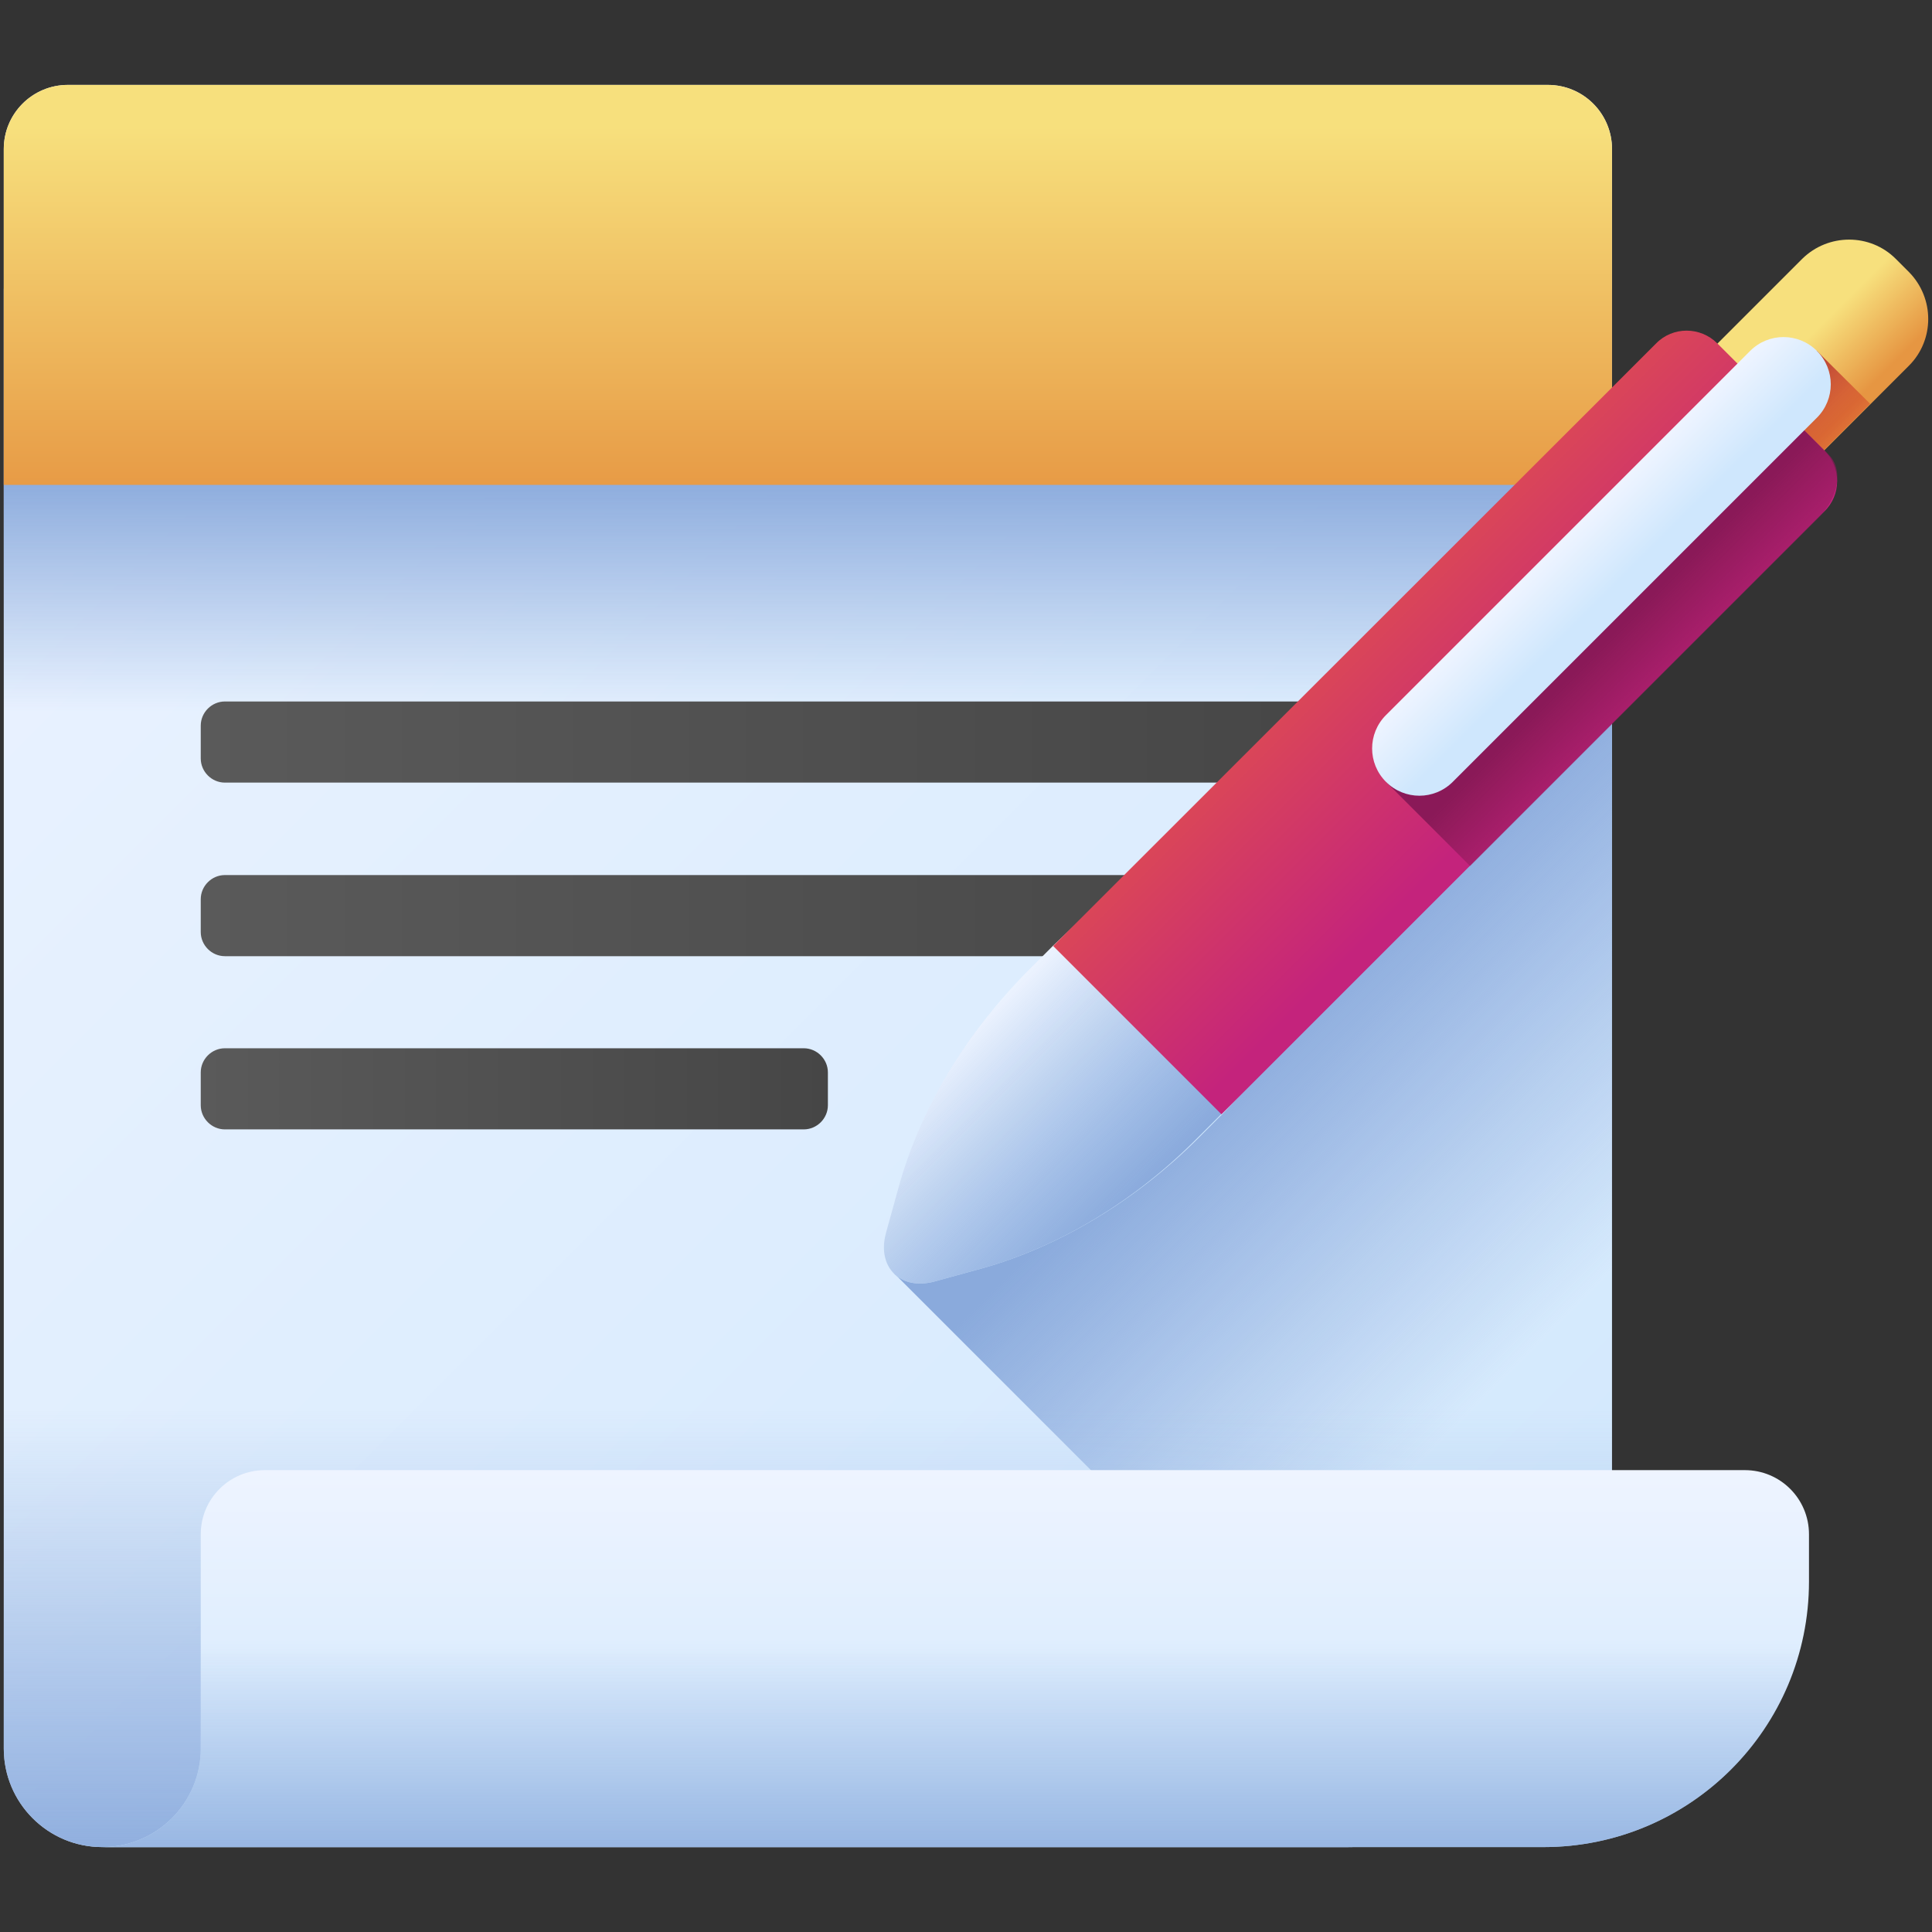
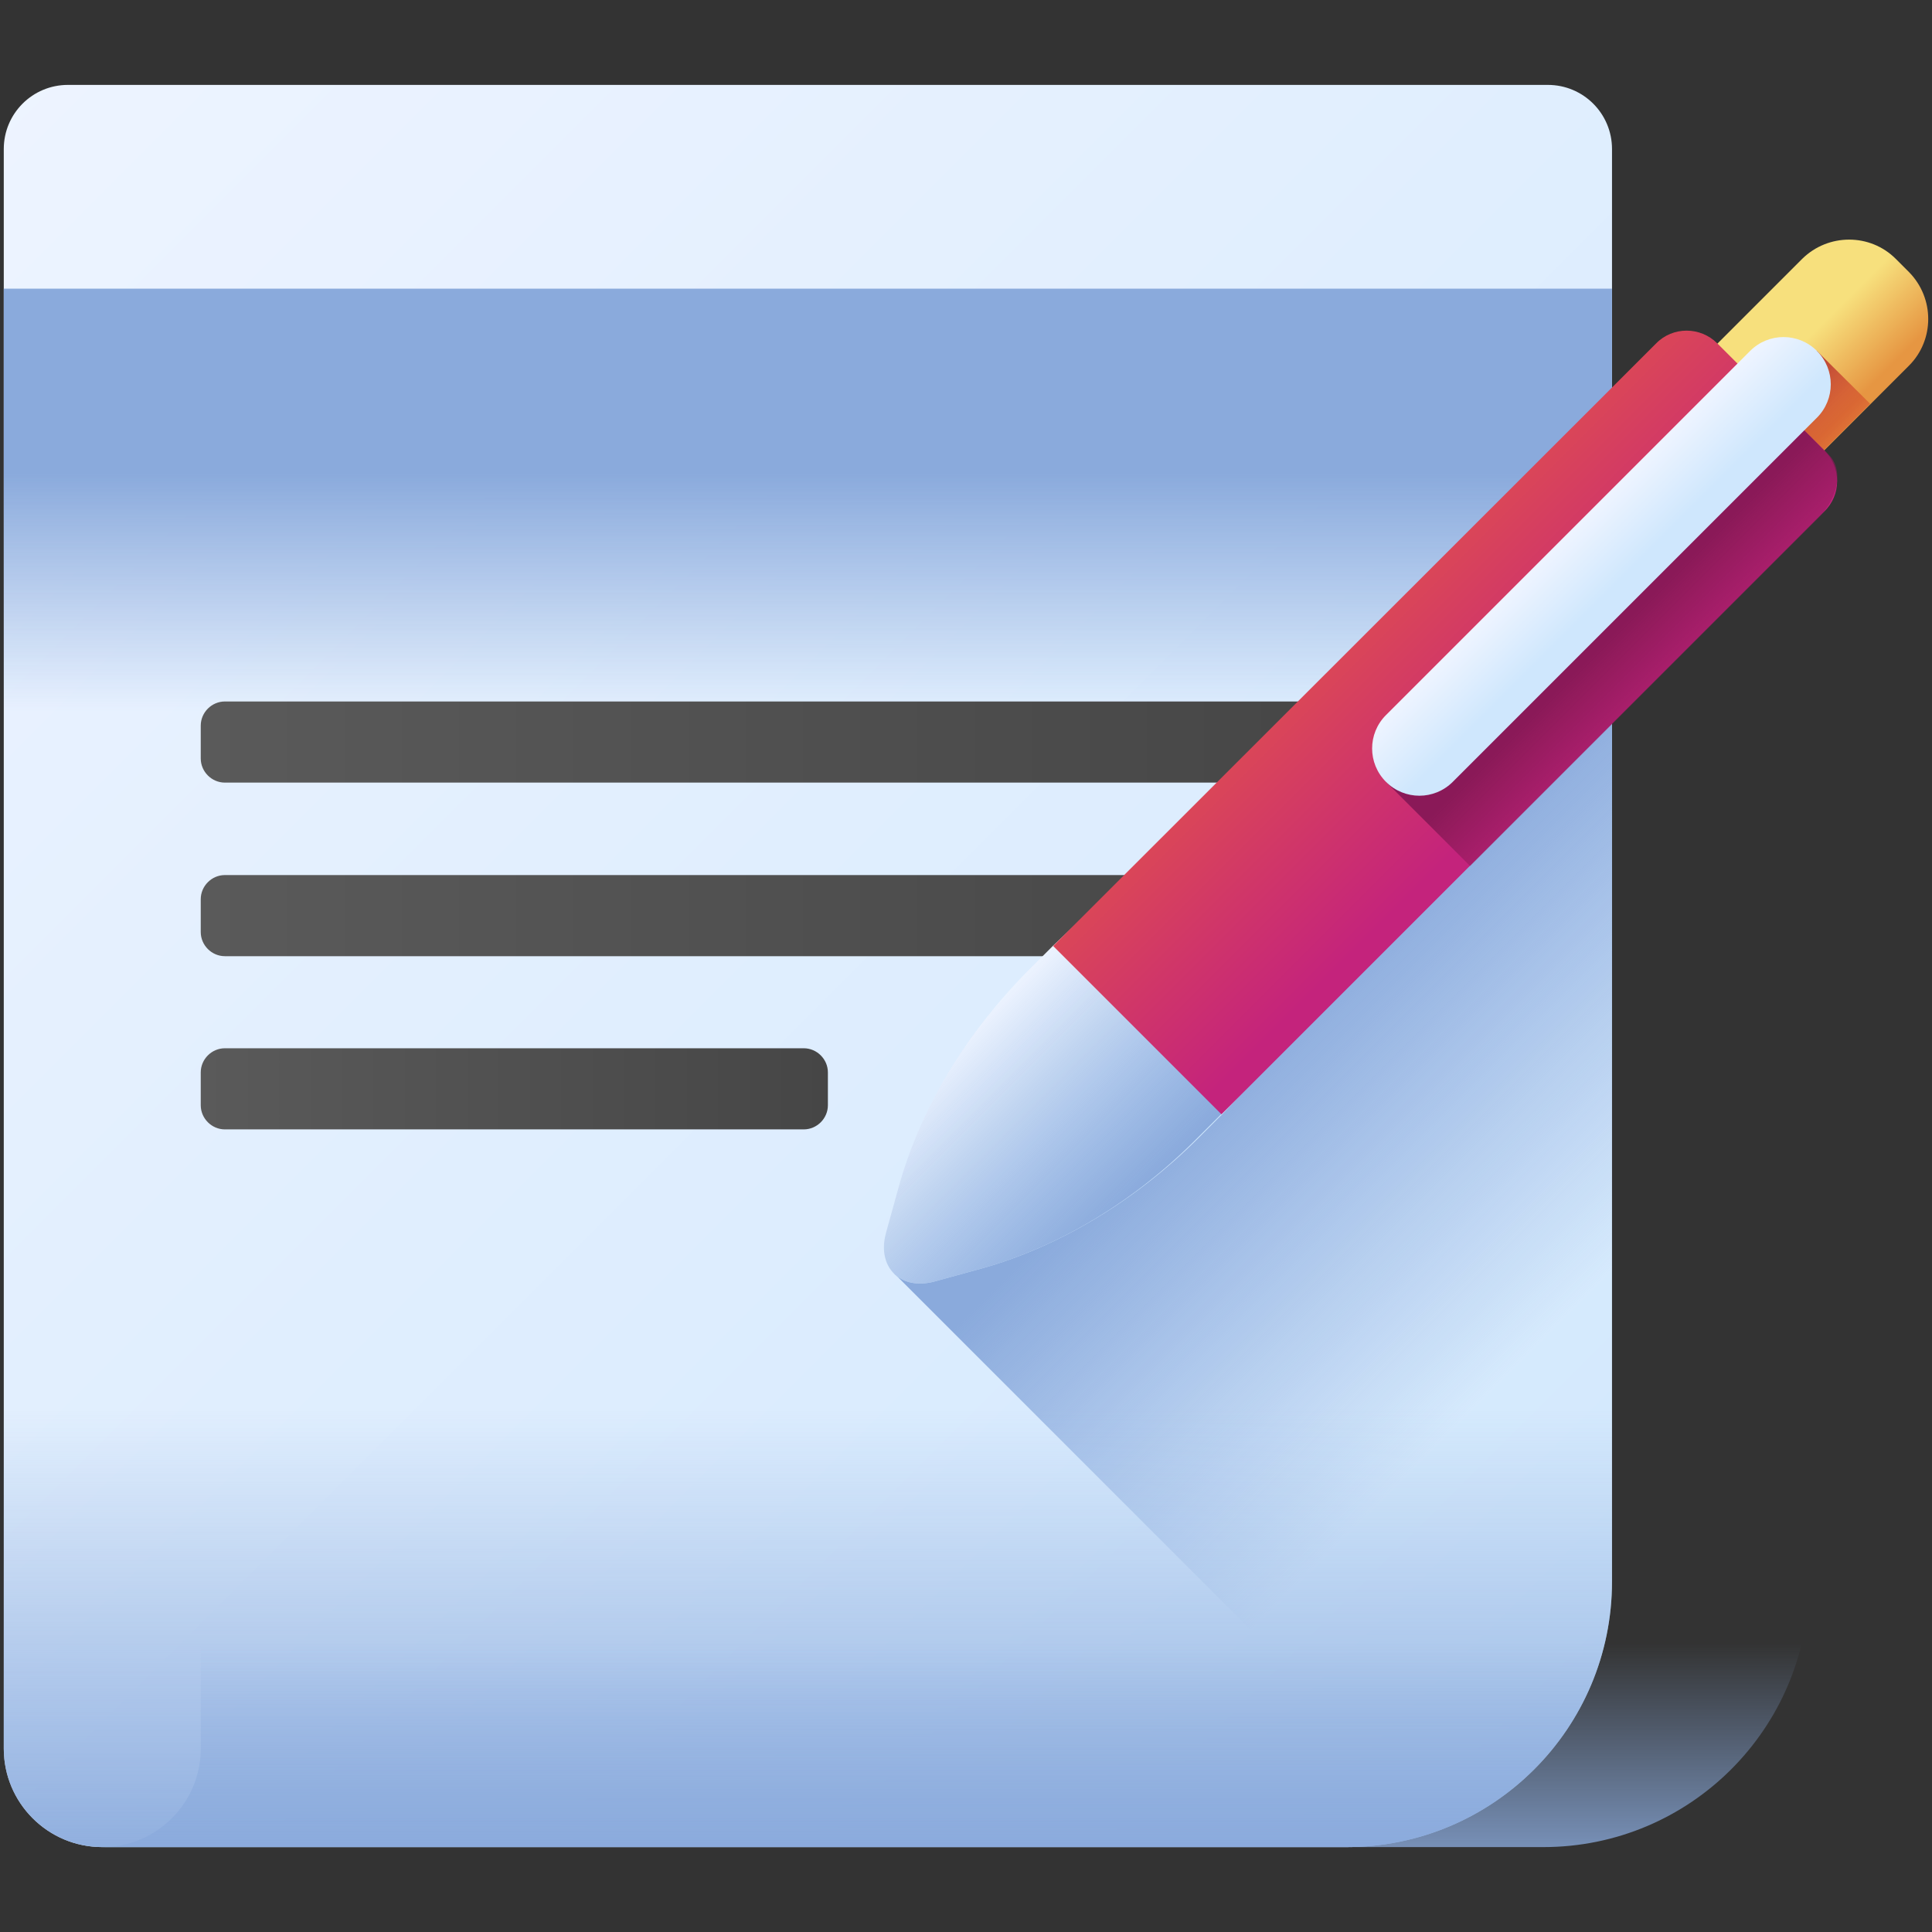
<svg xmlns="http://www.w3.org/2000/svg" version="1.1" id="Layer_1" x="0px" y="0px" viewBox="0 0 512 512" style="enable-background:new 0 0 512 512;" xml:space="preserve">
  <rect x="0" y="0" width="512" height="512" fill="#333333" stroke="none" />
  <style type="text/css">
	.st0{fill:url(#SVGID_1_);}
	.st1{fill:url(#SVGID_00000140703277534470071620000008434385932839429305_);}
	.st2{fill:url(#SVGID_00000041293629202462381630000017357976685783210661_);}
	.st3{fill:url(#SVGID_00000079448427521486531690000016447879342715802784_);}
	.st4{fill:url(#SVGID_00000042008290521495185140000013912119594173166479_);}
	.st5{fill:url(#SVGID_00000018234646081413350460000007519466734728044935_);}
	.st6{fill:url(#SVGID_00000047780672859354458850000011132072918693659274_);}
	.st7{fill:url(#SVGID_00000069365051016005737440000002532067716670288014_);}
	.st8{fill:url(#SVGID_00000175302627666535077470000000626305021332568992_);}
	.st9{fill:url(#SVGID_00000163763439543819902270000016304470820270119055_);}
	.st10{fill:url(#SVGID_00000113340248971954742920000006879608613028662403_);}
	.st11{fill:url(#SVGID_00000080892780459121001870000005825561453081407653_);}
	.st12{fill:url(#SVGID_00000043443821772513094580000015867893251771231365_);}
	.st13{fill:url(#SVGID_00000008861536539422319780000005400110937175772288_);}
	.st14{fill:url(#SVGID_00000136408421537500082730000006499008610666865823_);}
	.st15{fill:url(#SVGID_00000055689496002954857590000000556409081088521360_);}
	.st16{fill:url(#SVGID_00000110431175160151123690000018283843970955375503_);}
</style>
  <g>
    <linearGradient id="SVGID_1_" gradientUnits="userSpaceOnUse" x1="-19.485" y1="492.25" x2="463.73" y2="9.036" gradientTransform="matrix(1 0 0 -1 0 512)">
      <stop offset="0" style="stop-color:#EEF4FF" />
      <stop offset="1" style="stop-color:#CFE7FD" />
    </linearGradient>
    <path class="st0" d="M356.8,489.5H27.1C12.7,489.5,1,477.8,1,463.4V39.5c0-9.4,7.6-17,17-17h392.2c9.4,0,17,7.6,17,17v379.6   C427.2,458,395.7,489.5,356.8,489.5z" />
    <linearGradient id="SVGID_00000055664608609377199650000016710637790497261750_" gradientUnits="userSpaceOnUse" x1="426.601" y1="175.091" x2="347.351" y2="254.341" gradientTransform="matrix(1 0 0 -1 0 512)">
      <stop offset="0" style="stop-color:#8AAADC;stop-opacity:0" />
      <stop offset="1" style="stop-color:#8AAADC" />
    </linearGradient>
    <path style="fill:url(#SVGID_00000055664608609377199650000016710637790497261750_);" d="M427.2,147.3L237,337.5l146.7,146.7   c25.5-10.6,43.5-35.7,43.5-65.1V147.3z" />
    <linearGradient id="SVGID_00000004525823852328394120000017413055075417617320_" gradientUnits="userSpaceOnUse" x1="214.101" y1="323.49" x2="214.101" y2="386.561" gradientTransform="matrix(1 0 0 -1 0 512)">
      <stop offset="0" style="stop-color:#8AAADC;stop-opacity:0" />
      <stop offset="1" style="stop-color:#8AAADC" />
    </linearGradient>
    <path style="fill:url(#SVGID_00000004525823852328394120000017413055075417617320_);" d="M1,76.5h426.2v121H1V76.5z" />
    <linearGradient id="SVGID_00000066512787246063095240000002800687915181566592_" gradientUnits="userSpaceOnUse" x1="53.266" y1="315.288" x2="357.106" y2="315.288" gradientTransform="matrix(1 0 0 -1 0 512)">
      <stop offset="0" style="stop-color:#5A5A5A" />
      <stop offset="1" style="stop-color:#464646" />
    </linearGradient>
    <path style="fill:url(#SVGID_00000066512787246063095240000002800687915181566592_);" d="M350.7,207.4H59.6c-3.5,0-6.4-2.9-6.4-6.4   v-8.7c0-3.5,2.9-6.4,6.4-6.4l0,0h291.1c3.5,0,6.4,2.9,6.4,6.4l0,0v8.7C357.1,204.6,354.3,207.4,350.7,207.4L350.7,207.4z" />
    <linearGradient id="SVGID_00000118376845299307988550000008306403400583722915_" gradientUnits="userSpaceOnUse" x1="53.266" y1="269.354" x2="357.106" y2="269.354" gradientTransform="matrix(1 0 0 -1 0 512)">
      <stop offset="0" style="stop-color:#5A5A5A" />
      <stop offset="1" style="stop-color:#464646" />
    </linearGradient>
    <path style="fill:url(#SVGID_00000118376845299307988550000008306403400583722915_);" d="M350.7,253.4H59.6c-3.5,0-6.4-2.9-6.4-6.4   v-8.7c0-3.5,2.9-6.4,6.4-6.4h291.1c3.5,0,6.4,2.9,6.4,6.4v8.7C357.1,250.5,354.3,253.4,350.7,253.4L350.7,253.4z" />
    <linearGradient id="SVGID_00000117659424508953564080000012445348276338748857_" gradientUnits="userSpaceOnUse" x1="53.266" y1="223.422" x2="219.375" y2="223.422" gradientTransform="matrix(1 0 0 -1 0 512)">
      <stop offset="0" style="stop-color:#5A5A5A" />
      <stop offset="1" style="stop-color:#464646" />
    </linearGradient>
    <path style="fill:url(#SVGID_00000117659424508953564080000012445348276338748857_);" d="M213,299.3H59.6c-3.5,0-6.4-2.9-6.4-6.4   v-8.7c0-3.5,2.9-6.4,6.4-6.4H213c3.5,0,6.4,2.9,6.4,6.4v8.7C219.4,296.4,216.5,299.3,213,299.3z" />
    <linearGradient id="SVGID_00000053520808189691847970000000372998243945818533_" gradientUnits="userSpaceOnUse" x1="214.101" y1="138.701" x2="214.101" y2="12.671" gradientTransform="matrix(1 0 0 -1 0 512)">
      <stop offset="0" style="stop-color:#8AAADC;stop-opacity:0" />
      <stop offset="1" style="stop-color:#8AAADC" />
    </linearGradient>
    <path style="fill:url(#SVGID_00000053520808189691847970000000372998243945818533_);" d="M1,368.2v95.2c0,14.4,11.7,26.1,26.1,26.1   h329.7c38.9,0,70.4-31.5,70.4-70.4v-50.9L1,368.2z" />
    <linearGradient id="SVGID_00000013906017981203180340000008082186293046357405_" gradientUnits="userSpaceOnUse" x1="253.259" y1="122.422" x2="253.259" y2="25.17" gradientTransform="matrix(1 0 0 -1 0 512)">
      <stop offset="0" style="stop-color:#EEF4FF" />
      <stop offset="1" style="stop-color:#CFE7FD" />
    </linearGradient>
-     <path style="fill:url(#SVGID_00000013906017981203180340000008082186293046357405_);" d="M53.2,406.6v56.8   c0,14.4-11.7,26.1-26.1,26.1H409c38.9,0,70.4-31.5,70.4-70.4v-12.5c0-9.4-7.6-17-17-17H70.2C60.8,389.6,53.2,397.2,53.2,406.6   L53.2,406.6z" />
    <linearGradient id="SVGID_00000125573832275799763330000009978901922881873559_" gradientUnits="userSpaceOnUse" x1="253.259" y1="76.49" x2="253.259" y2="7.374" gradientTransform="matrix(1 0 0 -1 0 512)">
      <stop offset="0" style="stop-color:#8AAADC;stop-opacity:0" />
      <stop offset="1" style="stop-color:#8AAADC" />
    </linearGradient>
    <path style="fill:url(#SVGID_00000125573832275799763330000009978901922881873559_);" d="M53.2,406.6v56.8   c0,14.4-11.7,26.1-26.1,26.1H409c38.9,0,70.4-31.5,70.4-70.4v-12.5c0-9.4-7.6-17-17-17H70.2C60.8,389.6,53.2,397.2,53.2,406.6   L53.2,406.6z" />
    <linearGradient id="SVGID_00000100344424908136302580000011410042026207463098_" gradientUnits="userSpaceOnUse" x1="214.101" y1="478.49" x2="214.101" y2="376.49" gradientTransform="matrix(1 0 0 -1 0 512)">
      <stop offset="0" style="stop-color:#F7E07D" />
      <stop offset="1" style="stop-color:#E69642" />
    </linearGradient>
-     <path style="fill:url(#SVGID_00000100344424908136302580000011410042026207463098_);" d="M410.2,22.5H18c-9.4,0-17,7.6-17,17v89   h426.2v-89C427.2,30.1,419.6,22.5,410.2,22.5z" />
    <linearGradient id="SVGID_00000050643702600929197610000000972334913713747641_" gradientUnits="userSpaceOnUse" x1="5162.831" y1="2396.567" x2="5183.703" y2="2396.567" gradientTransform="matrix(0.707 0.707 0.707 -0.707 -4876.089 -1855.499)">
      <stop offset="0" style="stop-color:#F7E07D" />
      <stop offset="1" style="stop-color:#E69642" />
    </linearGradient>
    <path style="fill:url(#SVGID_00000050643702600929197610000000972334913713747641_);" d="M505.9,72.1l-3.5-3.5   c-6.8-6.8-17.9-6.8-24.8,0l-52.7,52.7l28.3,28.3l52.7-52.7C512.7,90.1,512.7,79,505.9,72.1z" />
    <linearGradient id="SVGID_00000036242060582930964640000017356608304953773194_" gradientUnits="userSpaceOnUse" x1="483.417" y1="374.648" x2="457.916" y2="400.148" gradientTransform="matrix(1 0 0 -1 0 512)">
      <stop offset="0" style="stop-color:#D52C1C;stop-opacity:0" />
      <stop offset="0.28" style="stop-color:#D12C1E;stop-opacity:0.28" />
      <stop offset="0.574" style="stop-color:#C42C23;stop-opacity:0.574" />
      <stop offset="0.872" style="stop-color:#AF2B2C;stop-opacity:0.872" />
      <stop offset="1" style="stop-color:#A42B31" />
    </linearGradient>
    <path style="fill:url(#SVGID_00000036242060582930964640000017356608304953773194_);" d="M439,135.4l14.1,14.1l42.5-42.5L481.5,93   L439,135.4z" />
    <linearGradient id="SVGID_00000102516724042801075290000017576717352877877439_" gradientUnits="userSpaceOnUse" x1="5134.608" y1="2226.166" x2="5197.743" y2="2226.166" gradientTransform="matrix(0.707 0.707 0.707 -0.707 -4876.089 -1855.499)">
      <stop offset="0" style="stop-color:#EEF4FF" />
      <stop offset="1" style="stop-color:#CFE7FD" />
    </linearGradient>
    <path style="fill:url(#SVGID_00000102516724042801075290000017576717352877877439_);" d="M260,336.2l-12.3,3.4   c-9.1,2.5-15.4-3.8-12.9-12.9l3.4-12.3c5.7-20.6,17.9-40.8,34.6-57.5l6.3-6.3l158.3-150.3c5.3-5.3,12.7-6.5,16.5-2.7l21.8,22.8   c3.8,3.8,2.6,11.2-2.7,16.5L323.8,295.4l-6.3,6.3C300.8,318.3,280.5,330.5,260,336.2z" />
    <linearGradient id="SVGID_00000009573594750363946780000005656873567937880719_" gradientUnits="userSpaceOnUse" x1="5134.608" y1="2113.846" x2="5197.744" y2="2113.846" gradientTransform="matrix(0.707 0.707 0.707 -0.707 -4876.089 -1855.499)">
      <stop offset="0" style="stop-color:#8AAADC;stop-opacity:0" />
      <stop offset="1" style="stop-color:#8AAADC" />
    </linearGradient>
    <path style="fill:url(#SVGID_00000009573594750363946780000005656873567937880719_);" d="M260,336.2l-12.3,3.4   c-9.1,2.5-15.4-3.8-12.9-12.9l3.4-12.3c5.7-20.6,17.9-40.8,34.6-57.5l6.3-6.3l25.2,15.2l19.4,29.4l-6.3,6.3   C300.8,318.3,280.5,330.5,260,336.2L260,336.2z" />
    <linearGradient id="SVGID_00000063613881994284070020000005433752159610656189_" gradientUnits="userSpaceOnUse" x1="5134.569" y1="8661.356" x2="5197.706" y2="8661.356" gradientTransform="matrix(0.707 0.707 -2.007 2.007 14110.33 -20848.568)">
      <stop offset="0" style="stop-color:#DC4955" />
      <stop offset="1" style="stop-color:#C4237C" />
    </linearGradient>
    <path style="fill:url(#SVGID_00000063613881994284070020000005433752159610656189_);" d="M483.5,119.4L455.1,91   c-4.5-4.5-11.8-4.5-16.2,0L279.1,250.7l44.6,44.6l159.7-159.7C488,131.2,488,123.9,483.5,119.4z" />
    <linearGradient id="SVGID_00000034809674657059265190000011486879216812381071_" gradientUnits="userSpaceOnUse" x1="340.597" y1="223.363" x2="309.126" y2="223.363" gradientTransform="matrix(0.707 0.707 0.707 -0.707 52.301 106.094)">
      <stop offset="0" style="stop-color:#8A1958;stop-opacity:0" />
      <stop offset="1" style="stop-color:#8A1958" />
    </linearGradient>
    <path style="fill:url(#SVGID_00000034809674657059265190000011486879216812381071_);" d="M484.7,120.6l-15.4-15.4l-102,102   l22.3,22.3l92.4-92.4C487.3,131.8,488.5,124.4,484.7,120.6L484.7,120.6z" />
    <linearGradient id="SVGID_00000067921689720821132710000015698802876623361443_" gradientUnits="userSpaceOnUse" x1="415.741" y1="370.576" x2="428.78" y2="357.537" gradientTransform="matrix(1 0 0 -1 0 512)">
      <stop offset="0" style="stop-color:#EEF4FF" />
      <stop offset="1" style="stop-color:#CFE7FD" />
    </linearGradient>
    <path style="fill:url(#SVGID_00000067921689720821132710000015698802876623361443_);" d="M463.8,93l-96.5,96.5   c-4.9,4.9-4.9,12.8,0,17.7c4.9,4.9,12.8,4.9,17.7,0l96.5-96.5c4.9-4.9,4.9-12.8,0-17.7C476.6,88.1,468.7,88.1,463.8,93z" />
  </g>
</svg>